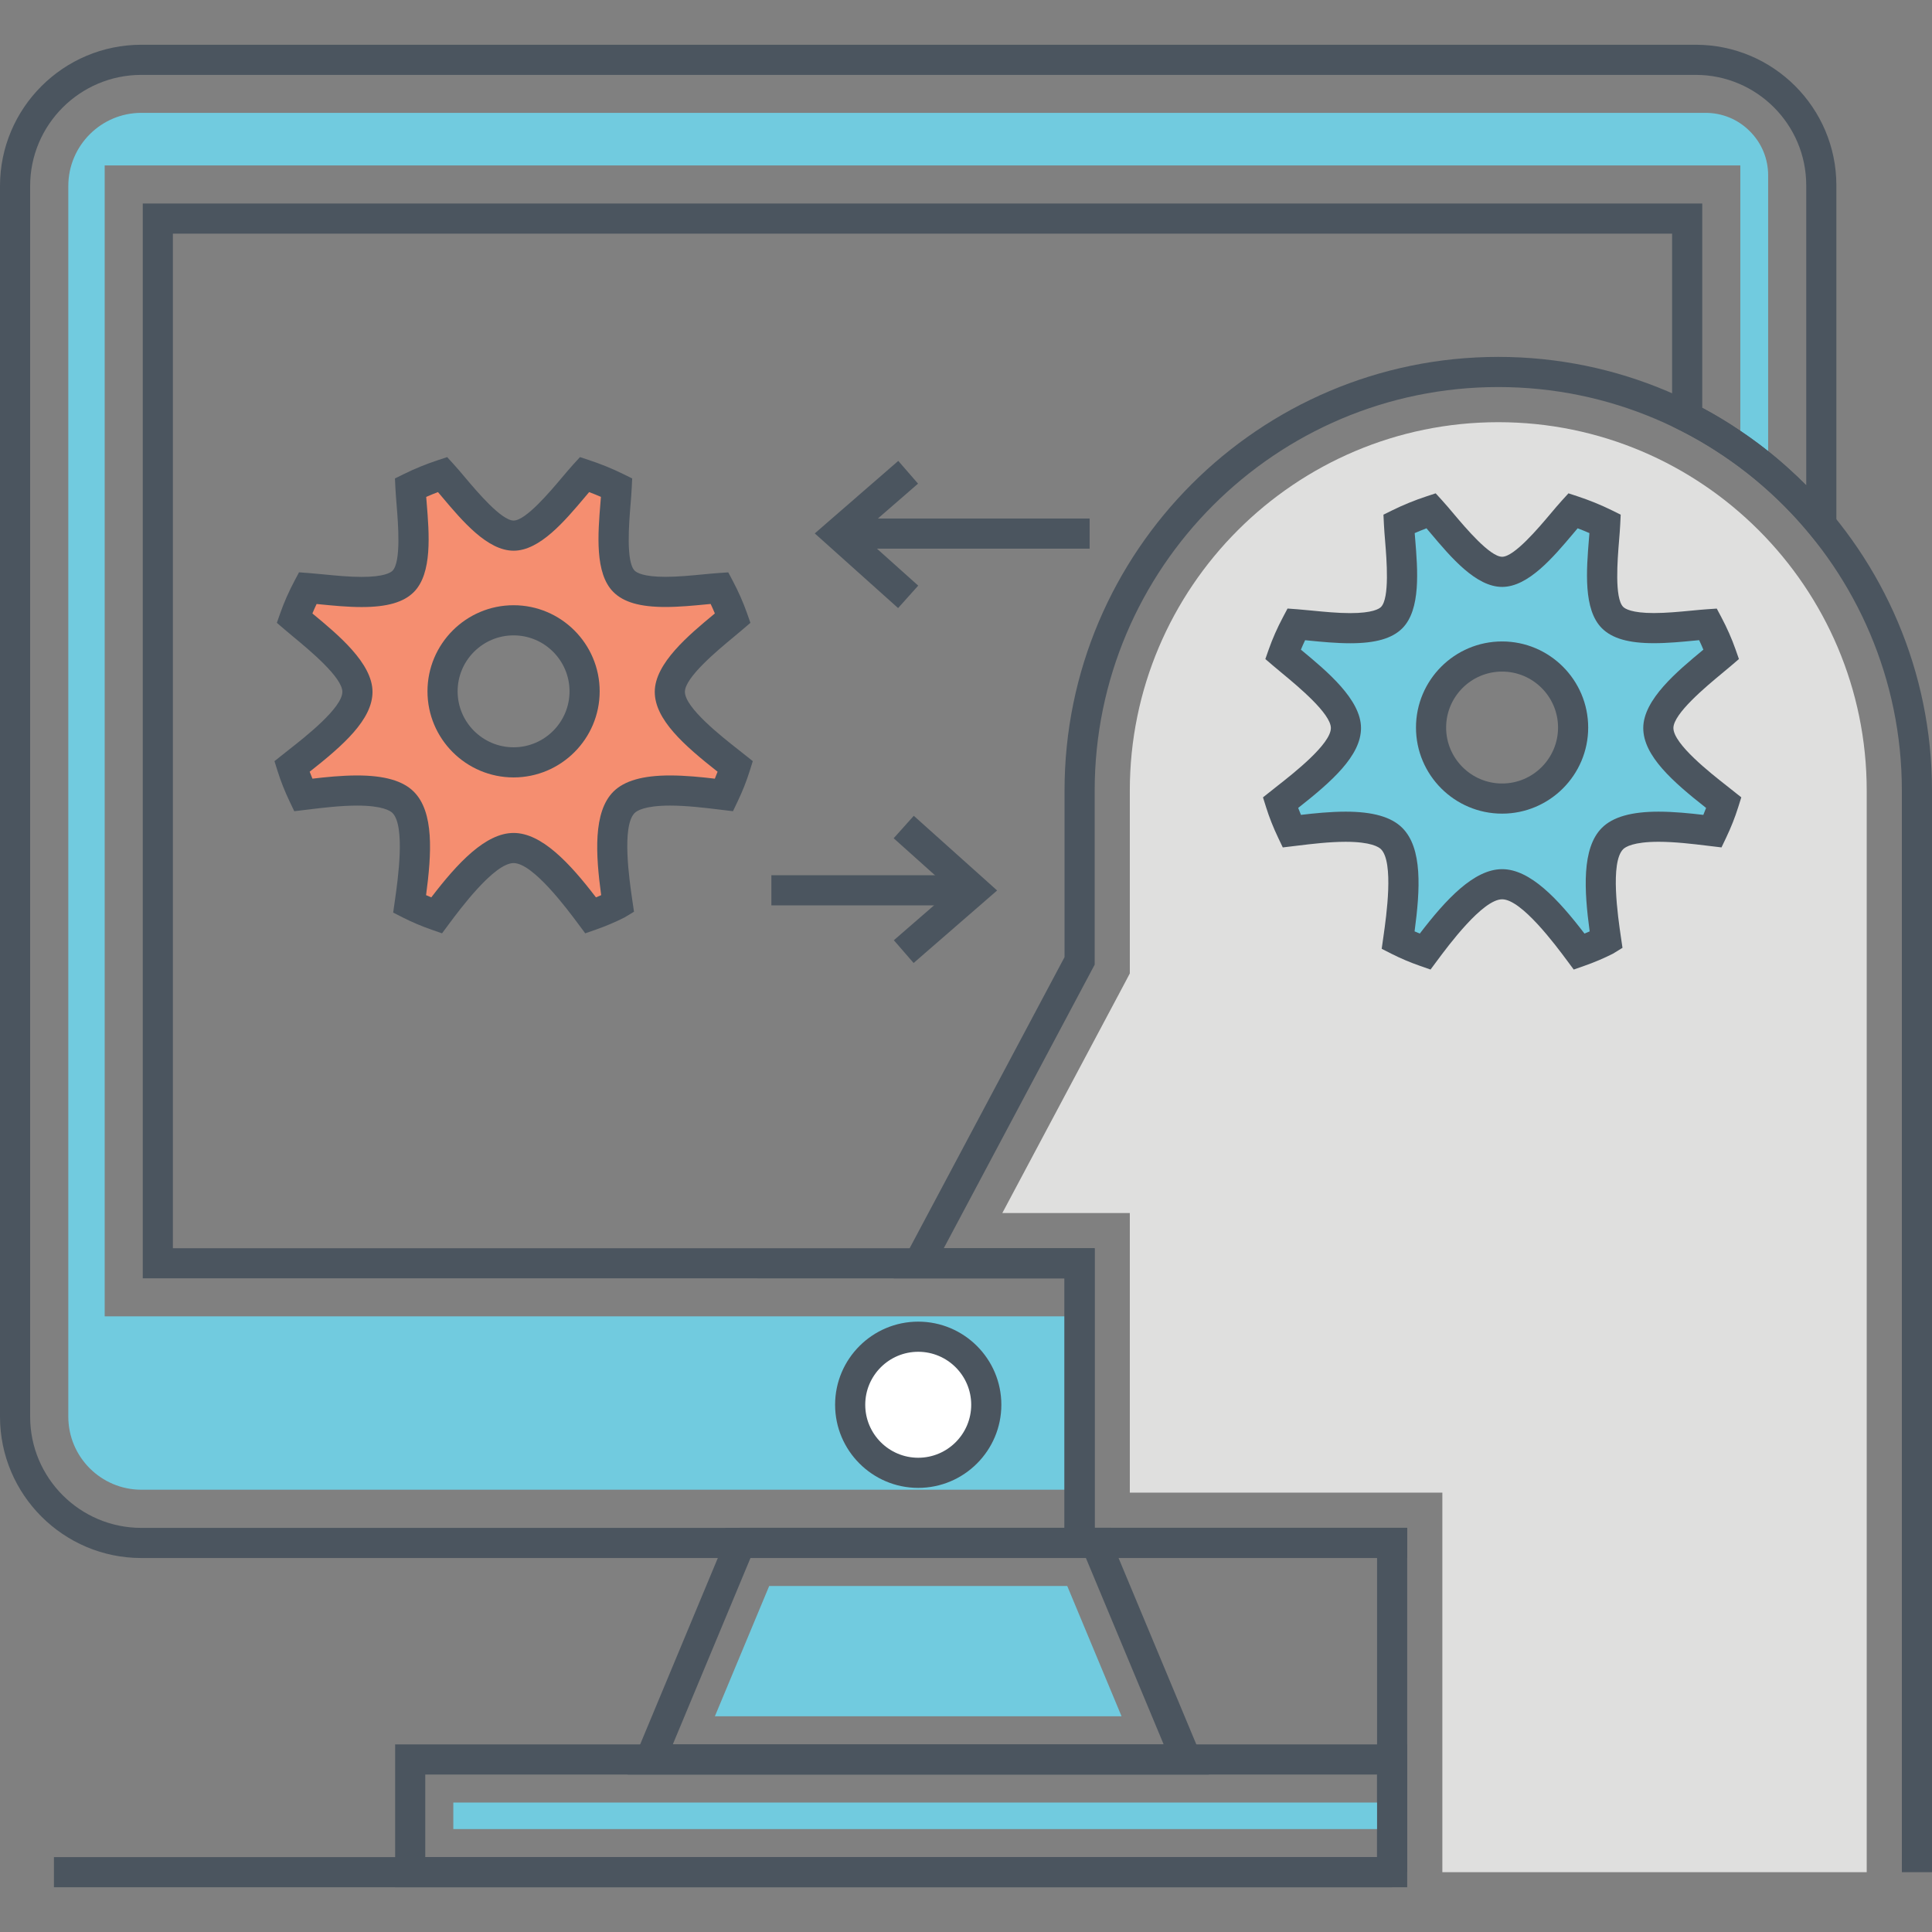
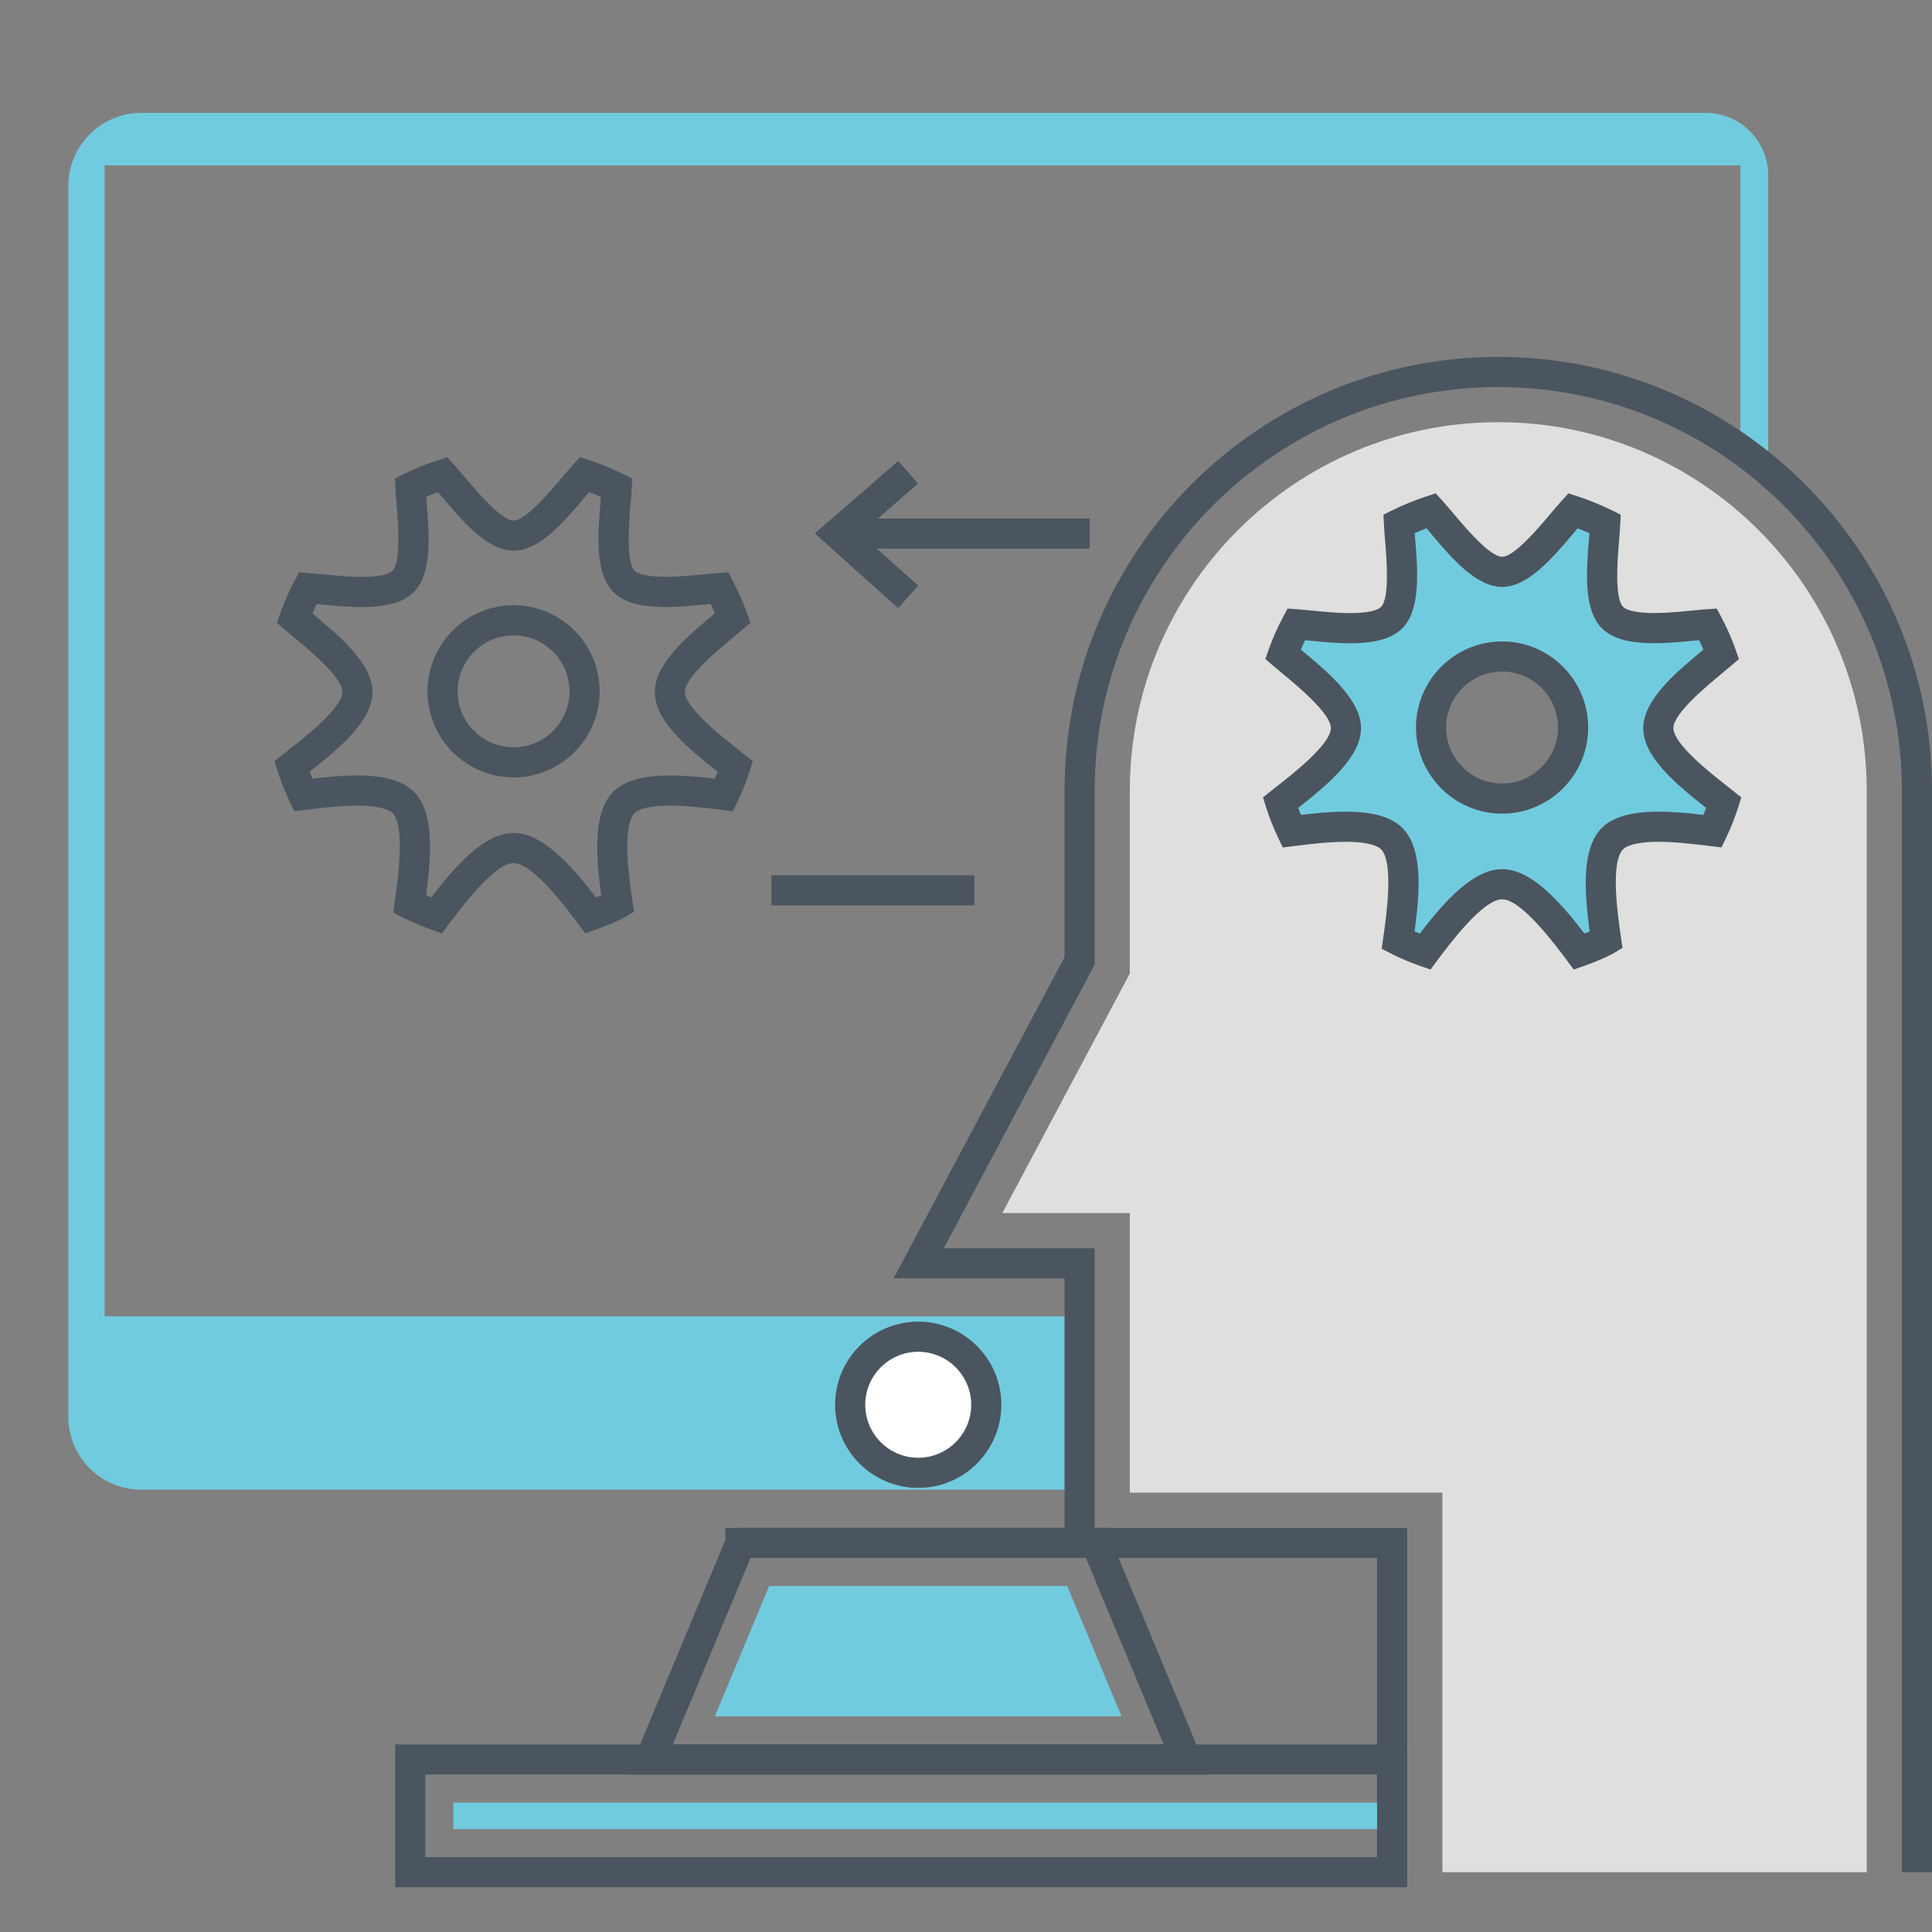
<svg xmlns="http://www.w3.org/2000/svg" version="1.1" id="Layer_1" x="0px" y="0px" viewBox="0 0 512 512" style="enable-background:new 0 0 512 512;" xml:space="preserve">
  <rect x="0" y="0" width="512" height="512" fill="#808080" stroke="none" />
  <style type="text/css">
	.st0{fill:#DFDFDE;}
	.st1{fill:#4B555F;}
	.st2{fill:#FFFFFF;}
	.st3{fill:#F58E70;}
	.st4{fill:#FFD351;}
	.st5{fill:#71CBDF;}
</style>
  <g>
    <g>
-       <path class="st3" d="M177.521,183.359c0-6.573,11.204-14.902,16.657-19.57c-0.971-2.764-2.166-5.416-3.511-7.955    c-7.133,0.486-20.728,2.801-25.284-1.793c-4.444-4.407-2.315-17.927-1.98-24.836c-2.726-1.345-5.565-2.503-8.515-3.473    c-4.631,5.079-12.511,16.208-18.786,16.208c-6.274,0-14.192-11.129-18.823-16.208c-2.95,0.97-5.789,2.128-8.515,3.473    c0.336,6.909,2.502,20.429-1.942,24.873c-4.557,4.556-18.188,2.278-25.284,1.755c-1.345,2.539-2.54,5.192-3.511,7.955    c5.453,4.668,16.694,12.997,16.694,19.57c0,6.759-11.503,15.087-17.367,19.756c0.822,2.615,1.83,5.117,2.988,7.544    c7.47-0.895,21.662-2.876,26.48,1.979c4.967,4.968,2.801,19.272,1.718,26.928c2.278,1.157,4.668,2.165,7.133,3.024    c4.631-6.237,13.408-17.852,20.429-17.852c7.059,0,15.798,11.615,20.429,17.852c2.465-0.859,4.855-1.867,7.134-3.024    c-1.121-7.656-3.25-21.961,1.718-26.928c4.818-4.855,18.972-2.875,26.479-1.979c1.157-2.427,2.166-4.929,2.987-7.544    C188.987,198.447,177.521,190.118,177.521,183.359z M136.103,202.033c-10.382,0-18.823-8.441-18.823-18.823    c0-10.42,8.441-18.823,18.823-18.823c10.42,0,18.823,8.403,18.823,18.823C154.926,193.592,146.523,202.033,136.103,202.033z" />
-     </g>
+       </g>
    <g>
      <path class="st1" d="M117.142,247.343l-2.772-0.966c-2.662-0.928-5.229-2.018-7.628-3.236l-2.545-1.294l0.476-3.355    c0.762-5.36,2.782-19.596-0.663-23.042c-0.59-0.589-2.683-1.959-9.373-1.959c-4.376,0-9.186,0.585-12.698,1.014l-3.955,0.476    l-1.235-2.588c-1.297-2.725-2.343-5.362-3.19-8.065l-0.822-2.614l3.913-3.103c4.215-3.303,14.079-11.042,14.079-15.267    c0-3.812-8.674-11.004-12.844-14.46c-0.889-0.737-1.716-1.423-2.441-2.046l-2.075-1.777l0.905-2.578    c0.98-2.792,2.241-5.654,3.747-8.502l1.222-2.307l2.603,0.192c1.147,0.085,2.46,0.214,3.877,0.354    c3.182,0.313,6.791,0.669,10.137,0.669c5.894,0,7.662-1.134,8.151-1.622c2.33-2.348,1.498-12.55,1.095-17.454    c-0.133-1.622-0.252-3.12-0.315-4.398l-0.127-2.616l2.348-1.158c2.87-1.417,5.907-2.658,9.032-3.688l2.46-0.81l1.742,1.914    c0.913,0.998,1.945,2.223,3.065,3.553c3.107,3.683,9.568,11.348,12.805,11.348c3.206,0,9.651-7.648,12.748-11.323    c1.131-1.339,2.171-2.573,3.089-3.579l1.745-1.912l2.457,0.811c3.123,1.028,6.159,2.268,9.032,3.685l2.348,1.158l-0.127,2.617    c-0.062,1.277-0.182,2.772-0.315,4.393c-0.4,4.9-1.232,15.096,1.1,17.428c0.494,0.499,2.259,1.635,8.141,1.635    c3.271,0,6.809-0.341,9.932-0.642c1.518-0.146,2.925-0.281,4.147-0.364l2.587-0.177l1.214,2.293    c1.505,2.848,2.766,5.71,3.747,8.502l0.905,2.578l-2.075,1.777c-0.725,0.623-1.552,1.309-2.441,2.046    c-4.17,3.455-12.844,10.648-12.844,14.46c0,4.225,9.864,11.964,14.079,15.267l3.913,3.103l-0.822,2.614    c-0.85,2.709-1.895,5.348-3.195,8.068l-1.235,2.584l-3.986-0.478c-3.515-0.426-8.328-1.01-12.691-1.01    c-6.692,0-8.785,1.37-9.376,1.959c-3.502,3.503-1.388,17.907-0.593,23.331l0.419,2.84l-2.527,1.52    c-2.4,1.218-4.966,2.307-7.628,3.236l-2.772,0.966l-1.75-2.356c-2.987-4.021-12.08-16.259-17.225-16.259    c-5.151,0-14.235,12.237-17.222,16.258L117.142,247.343z M136.115,220.741c7.407,0,14.828,7.925,21.822,17.073    c0.463-0.19,0.923-0.383,1.378-0.584c-1.477-10.871-2.137-22.061,3.229-27.427c2.891-2.894,7.805-4.299,15.023-4.299    c4.111,0,8.395,0.443,11.869,0.854c0.257-0.616,0.499-1.23,0.731-1.845c-8.835-6.952-16.65-13.814-16.65-21.17    c0-7.565,9.092-15.105,15.733-20.609c0.065-0.055,0.13-0.109,0.195-0.163c-0.346-0.835-0.718-1.674-1.118-2.517    c-0.421,0.039-0.853,0.081-1.295,0.124c-3.302,0.318-7.043,0.679-10.699,0.679c-6.716,0-11.099-1.266-13.798-3.983    c-4.937-4.936-4.087-15.35-3.403-23.717c0.042-0.506,0.081-0.997,0.12-1.474c-1.022-0.449-2.064-0.874-3.123-1.27    c-0.372,0.438-0.759,0.897-1.157,1.369c-5.317,6.31-11.937,14.162-18.855,14.162c-6.95,0-13.582-7.866-18.91-14.186    c-0.393-0.464-0.772-0.915-1.139-1.347c-1.056,0.398-2.098,0.822-3.12,1.271c0.039,0.477,0.078,0.971,0.12,1.478    c0.684,8.364,1.537,18.773-3.398,23.743c-2.712,2.713-7.098,3.971-13.809,3.971c-3.741,0-7.556-0.376-10.92-0.708    c-0.354-0.034-0.699-0.069-1.037-0.101c-0.398,0.84-0.77,1.676-1.113,2.506c0.065,0.053,0.13,0.108,0.195,0.163    c6.64,5.504,15.733,13.044,15.733,20.609c0,7.357-7.816,14.218-16.65,21.17c0.229,0.614,0.473,1.227,0.731,1.843    c3.466-0.411,7.735-0.853,11.84-0.853c7.215,0,12.129,1.405,15.02,4.299c5.398,5.396,4.74,16.307,3.253,27.423    c0.458,0.202,0.918,0.396,1.386,0.586C121.284,228.666,128.705,220.741,136.115,220.741z" />
    </g>
    <g>
      <path class="st1" d="M136.102,206.026c-12.581,0-22.815-10.235-22.815-22.816c0-12.581,10.234-22.818,22.815-22.818    s22.817,10.236,22.817,22.818C158.919,195.791,148.683,206.026,136.102,206.026z M136.102,168.38    c-8.177,0-14.828,6.653-14.828,14.83c0,8.177,6.651,14.829,14.828,14.829s14.83-6.652,14.83-14.829    C150.932,175.033,144.279,168.38,136.102,168.38z" />
    </g>
    <g>
      <path class="st5" d="M37.459,394.789c-10.673,0-19.356-8.683-19.356-19.356V49.291c0-10.687,8.683-19.382,19.356-19.382h414.534    c4.446,0,8.607,1.725,11.714,4.857c3.147,3.123,4.872,7.284,4.872,11.73v78.02c-2.376-1.928-4.841-3.761-7.375-5.485V43.834    H27.742v305.003h258.38v45.952H37.459z" />
    </g>
    <g>
-       <path class="st1" d="M368.925,412.893H37.458C16.804,412.893,0,396.089,0,375.435V49.291c0-20.64,16.804-37.432,37.458-37.432    h411.926c20.553,0,37.273,16.709,37.273,37.246V150.14l-7.082-8.648c-3.331-4.065-7.03-7.929-10.998-11.484    c-3.817-3.458-7.93-6.647-12.238-9.494c-3.505-2.378-7.194-4.536-11.006-6.441l-2.207-1.104V61.912H45.82v268.874h244.274v74.094    h82.825v7.987L368.925,412.893z M37.458,19.846c-16.25,0-29.471,13.209-29.471,29.445v326.144    c0,16.25,13.221,29.471,29.471,29.471h244.648v-66.133H37.832V53.924h413.281v54.141c3.346,1.772,6.588,3.722,9.669,5.812    c4.607,3.042,9.04,6.482,13.14,10.196c1.625,1.456,3.208,2.961,4.748,4.511V49.105c0-16.133-13.138-29.259-29.286-29.259H37.458z" />
-     </g>
+       </g>
    <g>
      <path class="st1" d="M320.368,470.27H166.319l25.906-62.168v-3.195l3.994-0.026h98.215v3.219L320.368,470.27z M178.299,462.282    h130.083l-20.615-49.415h-88.875L178.299,462.282z" />
    </g>
    <g>
      <polygon class="st5" points="189.45,454.838 203.844,420.306 282.831,420.306 297.226,454.838   " />
    </g>
    <g>
      <path class="st1" d="M372.919,500.141H104.712v-37.858h268.207V500.141z M112.699,492.154h252.233V470.27H112.699V492.154z" />
    </g>
    <g>
      <rect x="120.134" y="477.696" class="st5" width="246.41" height="7.026" />
    </g>
    <g>
-       <rect x="14.297" y="492.154" class="st1" width="354.628" height="7.987" />
-     </g>
+       </g>
    <g>
      <circle class="st2" cx="243.338" cy="372.277" r="18.035" />
    </g>
    <g>
      <path class="st1" d="M243.338,394.306c-12.145,0-22.027-9.883-22.027-22.03c0-12.145,9.883-22.027,22.027-22.027    c12.147,0,22.03,9.883,22.03,22.027C265.368,384.423,255.485,394.306,243.338,394.306z M243.338,358.236    c-7.743,0-14.04,6.297-14.04,14.04s6.297,14.043,14.04,14.043s14.043-6.3,14.043-14.043S251.081,358.236,243.338,358.236z" />
    </g>
    <g>
      <path class="st1" d="M512,496.15h-7.987V209.527c0-58.976-47.98-106.956-106.956-106.956s-106.956,47.98-106.956,106.956v46.117    l-39.99,75.149h39.99v74.092h82.823v91.265h-7.987v-83.278h-82.823V338.78h-45.3l45.3-85.128v-44.126    c0-63.38,51.563-114.943,114.943-114.943S512,146.147,512,209.527V496.15z" />
    </g>
    <g>
      <path class="st0" d="M397.068,111.885c-53.86,0-97.656,43.796-97.656,97.63v48.455l-1.544,2.929l-32.242,60.569h33.786v74.094    h82.827v100.585h112.459V209.514C494.698,155.681,450.901,111.885,397.068,111.885z M453.853,220.259    c-7.511-0.871-21.663-2.866-26.525,1.96c-4.971,4.971-2.794,19.304-1.669,26.96c-2.286,1.161-4.681,2.177-7.148,3.012    c-4.645-6.241-13.389-17.853-20.429-17.853s-15.784,11.611-20.429,17.853c-2.468-0.835-4.862-1.85-7.148-3.012    c1.088-7.656,3.266-21.989-1.706-26.96c-4.826-4.826-19.014-2.83-26.489-1.96c-1.161-2.431-2.141-4.935-2.975-7.548    c5.878-4.644,17.345-12.99,17.345-19.776c0-6.532-11.213-14.877-16.655-19.522c0.943-2.794,2.141-5.443,3.483-7.983    c7.112,0.544,20.72,2.83,25.291-1.742c4.427-4.463,2.286-17.962,1.96-24.856c2.721-1.379,5.552-2.504,8.491-3.483    c4.645,5.08,12.555,16.183,18.832,16.183c6.241,0,14.152-11.103,18.796-16.183c2.939,0.979,5.77,2.104,8.491,3.483    c-0.327,6.895-2.467,20.393,1.96,24.82c4.572,4.608,18.179,2.286,25.328,1.778c1.343,2.54,2.54,5.189,3.483,7.983    c-5.443,4.645-16.655,12.99-16.655,19.522c0,6.786,11.466,15.131,17.345,19.776C455.994,215.325,455.014,217.828,453.853,220.259z    " />
    </g>
    <g>
      <path class="st5" d="M439.487,192.955c0-6.573,11.204-14.902,16.657-19.57c-0.971-2.764-2.166-5.416-3.511-7.955    c-7.133,0.486-20.728,2.801-25.284-1.793c-4.444-4.407-2.315-17.927-1.979-24.836c-2.726-1.345-5.565-2.503-8.515-3.473    c-4.631,5.079-12.511,16.208-18.786,16.208c-6.274,0-14.192-11.129-18.823-16.208c-2.95,0.97-5.789,2.128-8.515,3.473    c0.336,6.909,2.502,20.429-1.942,24.873c-4.557,4.556-18.188,2.278-25.284,1.755c-1.345,2.539-2.54,5.192-3.511,7.955    c5.453,4.668,16.694,12.997,16.694,19.57c0,6.759-11.503,15.087-17.367,19.756c0.822,2.615,1.83,5.117,2.988,7.544    c7.47-0.895,21.662-2.876,26.48,1.979c4.967,4.968,2.801,19.272,1.718,26.928c2.278,1.157,4.668,2.165,7.133,3.024    c4.631-6.237,13.408-17.852,20.429-17.852c7.059,0,15.798,11.615,20.429,17.852c2.465-0.859,4.855-1.867,7.134-3.024    c-1.121-7.656-3.25-21.961,1.718-26.928c4.818-4.855,18.972-2.875,26.479-1.979c1.157-2.427,2.166-4.929,2.987-7.544    C450.953,208.043,439.487,199.715,439.487,192.955z M398.068,211.629c-10.382,0-18.823-8.441-18.823-18.823    c0-10.42,8.441-18.823,18.823-18.823c10.42,0,18.823,8.403,18.823,18.823C416.892,203.189,408.489,211.629,398.068,211.629z" />
    </g>
    <g>
      <path class="st1" d="M417.054,256.939l-1.75-2.357c-2.985-4.021-12.072-16.258-17.222-16.258s-14.238,12.237-17.222,16.258    l-1.75,2.357l-2.772-0.966c-2.662-0.928-5.229-2.018-7.628-3.236l-2.545-1.294l0.476-3.355c0.762-5.36,2.782-19.596-0.666-23.042    c-0.59-0.59-2.681-1.96-9.37-1.96c-4.376,0-9.186,0.586-12.696,1.015l-3.957,0.476l-1.235-2.59c-1.3-2.729-2.343-5.366-3.19-8.064    l-0.822-2.614l3.91-3.1c4.215-3.305,14.082-11.045,14.082-15.271c0-3.813-8.681-11.008-12.852-14.466    c-0.887-0.734-1.711-1.418-2.436-2.038l-2.077-1.778l0.907-2.582c0.988-2.809,2.252-5.669,3.752-8.499l1.222-2.304l2.6,0.191    c1.149,0.085,2.465,0.214,3.887,0.354c3.18,0.313,6.783,0.668,10.13,0.668c5.889,0,7.657-1.132,8.146-1.62    c2.332-2.349,1.498-12.55,1.097-17.452c-0.135-1.624-0.255-3.123-0.317-4.402l-0.127-2.617l2.35-1.16    c2.873-1.416,5.912-2.655,9.03-3.683l2.457-0.811l1.745,1.912c0.913,1,1.947,2.226,3.068,3.557    c3.107,3.682,9.568,11.345,12.805,11.345c3.203,0,9.651-7.65,12.75-11.327c1.128-1.338,2.168-2.57,3.084-3.575l1.742-1.912    l2.46,0.81c3.12,1.03,6.159,2.268,9.032,3.685l2.348,1.158l-0.127,2.617c-0.062,1.275-0.182,2.769-0.315,4.387    c-0.4,4.901-1.232,15.101,1.102,17.436c0.494,0.498,2.257,1.634,8.141,1.634c3.266,0,6.804-0.341,9.924-0.642    c1.521-0.146,2.928-0.281,4.152-0.364l2.584-0.176l1.214,2.289c1.5,2.83,2.764,5.69,3.752,8.499l0.907,2.582l-2.077,1.778    c-0.725,0.62-1.55,1.304-2.436,2.038c-4.17,3.458-12.852,10.653-12.852,14.466c0,4.226,9.867,11.966,14.082,15.271l3.91,3.1    l-0.822,2.614c-0.848,2.697-1.89,5.335-3.19,8.064l-1.235,2.588l-3.991-0.478c-3.513-0.426-8.325-1.011-12.691-1.011    c-6.692,0-8.783,1.37-9.373,1.959c-3.5,3.5-1.391,17.888-0.598,23.305l0.416,2.839l-2.522,1.548    c-2.4,1.218-4.966,2.307-7.628,3.236L417.054,256.939z M398.082,230.337c7.413,0,14.83,7.925,21.819,17.072    c0.465-0.189,0.923-0.383,1.378-0.582c-1.474-10.884-2.132-22.067,3.232-27.43c2.891-2.891,7.805-4.298,15.02-4.298    c4.111,0,8.395,0.445,11.869,0.855c0.257-0.617,0.502-1.231,0.731-1.845c-8.835-6.952-16.65-13.815-16.65-21.172    c0-7.566,9.097-15.109,15.743-20.615c0.062-0.052,0.125-0.104,0.187-0.156c-0.348-0.836-0.72-1.676-1.121-2.517    c-0.421,0.04-0.855,0.082-1.303,0.125c-3.299,0.318-7.038,0.679-10.689,0.679c-6.716,0-11.099-1.266-13.798-3.983    c-4.937-4.939-4.087-15.354-3.406-23.724c0.042-0.503,0.081-0.993,0.12-1.468c-1.022-0.45-2.064-0.874-3.12-1.271    c-0.372,0.438-0.757,0.894-1.154,1.365c-5.32,6.313-11.939,14.167-18.858,14.167c-6.95,0-13.582-7.865-18.91-14.184    c-0.393-0.464-0.772-0.915-1.139-1.347c-1.058,0.396-2.098,0.822-3.123,1.27c0.039,0.478,0.078,0.972,0.12,1.481    c0.686,8.363,1.537,18.771-3.398,23.742c-2.712,2.71-7.095,3.969-13.803,3.969c-3.739,0-7.55-0.374-10.912-0.706    c-0.359-0.035-0.707-0.07-1.048-0.103c-0.398,0.837-0.77,1.673-1.115,2.505c0.062,0.052,0.125,0.104,0.187,0.156    c6.646,5.507,15.743,13.049,15.743,20.615c0,7.357-7.816,14.219-16.65,21.172c0.229,0.614,0.473,1.226,0.731,1.843    c3.466-0.411,7.735-0.854,11.84-0.854c7.212,0,12.126,1.407,15.018,4.299c5.4,5.398,4.742,16.31,3.255,27.425    c0.458,0.201,0.918,0.396,1.386,0.586C383.251,238.262,390.669,230.337,398.082,230.337z" />
    </g>
    <g>
      <path class="st1" d="M398.069,215.623c-12.581,0-22.818-10.236-22.818-22.817s10.236-22.816,22.818-22.816    c12.581,0,22.817,10.235,22.817,22.816S410.65,215.623,398.069,215.623z M398.069,177.976c-8.177,0-14.83,6.652-14.83,14.829    c0,8.177,6.653,14.83,14.83,14.83c8.177,0,14.83-6.653,14.83-14.83C412.899,184.628,406.245,177.976,398.069,177.976z" />
    </g>
    <g>
      <rect x="204.419" y="231.946" class="st1" width="53.791" height="7.987" />
    </g>
    <g>
-       <polygon class="st1" points="242.116,255.204 236.88,249.172 252.173,235.892 236.833,222.146 242.163,216.197 264.247,235.986       " />
-     </g>
+       </g>
    <g>
      <rect x="221.958" y="137.413" class="st1" width="66.804" height="7.987" />
    </g>
    <g>
      <polygon class="st1" points="238.005,161.147 215.921,141.359 238.052,122.142 243.289,128.171 227.996,141.453 243.335,155.198       " />
    </g>
  </g>
</svg>